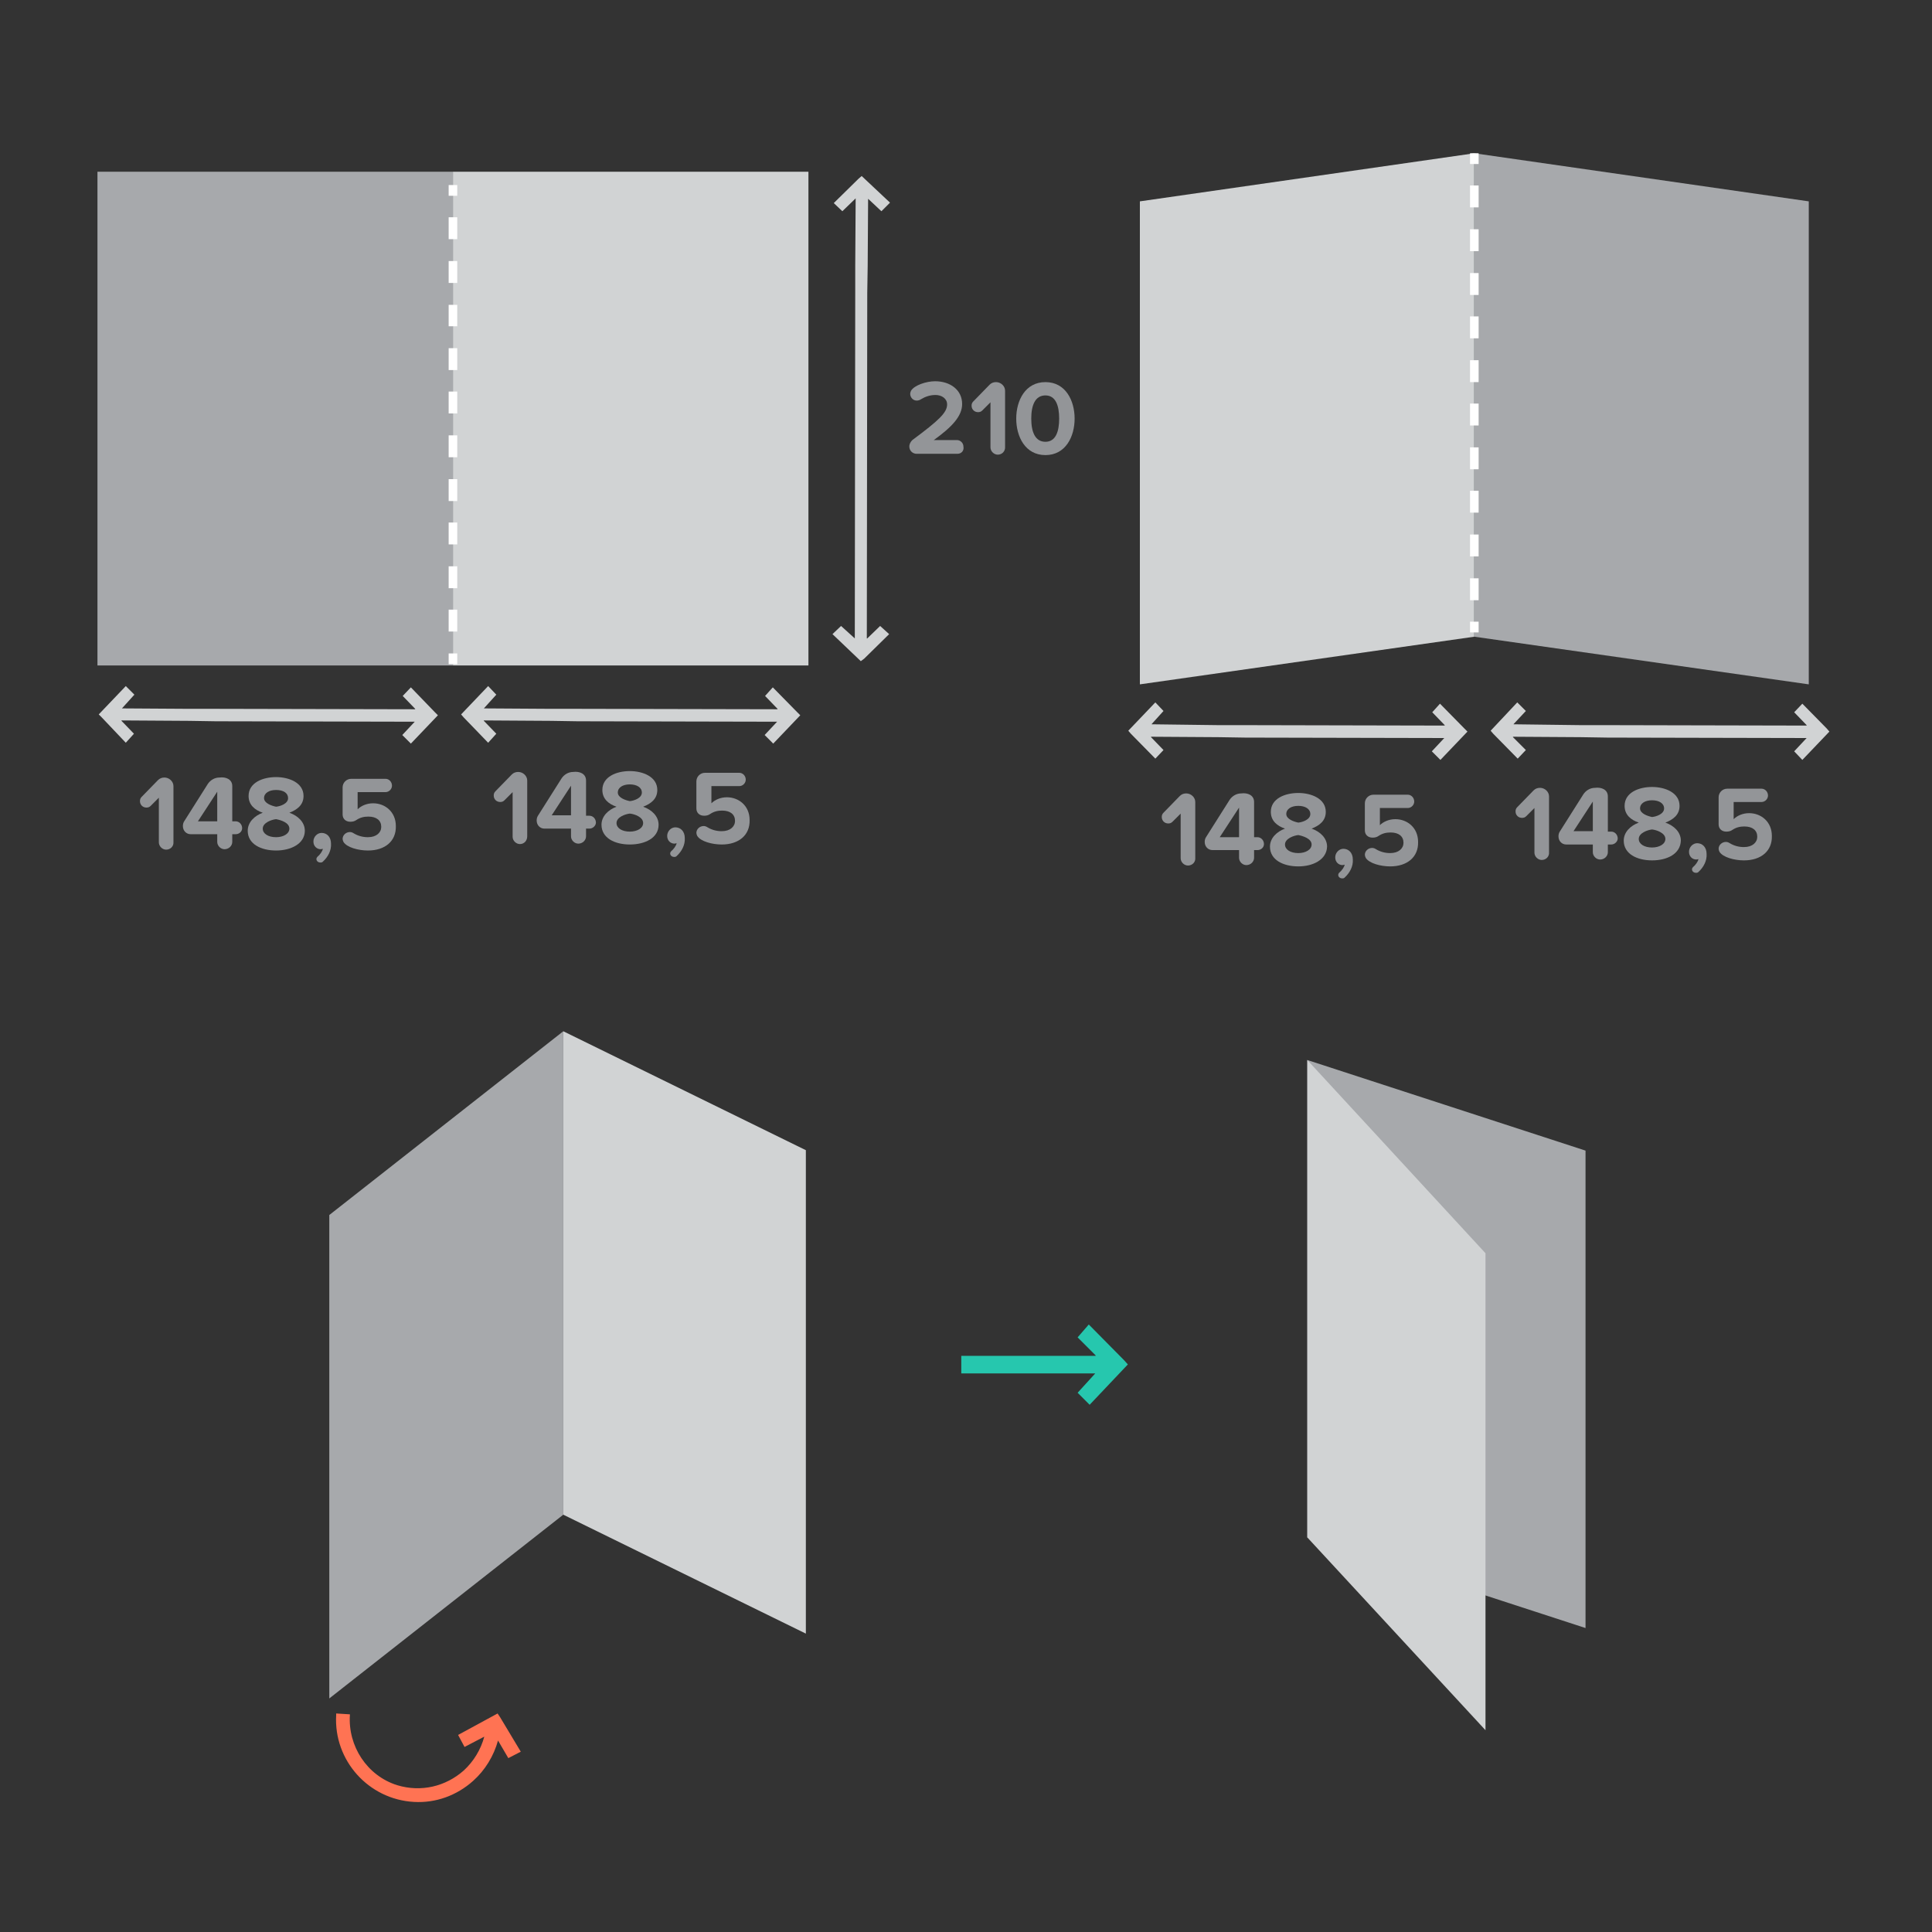
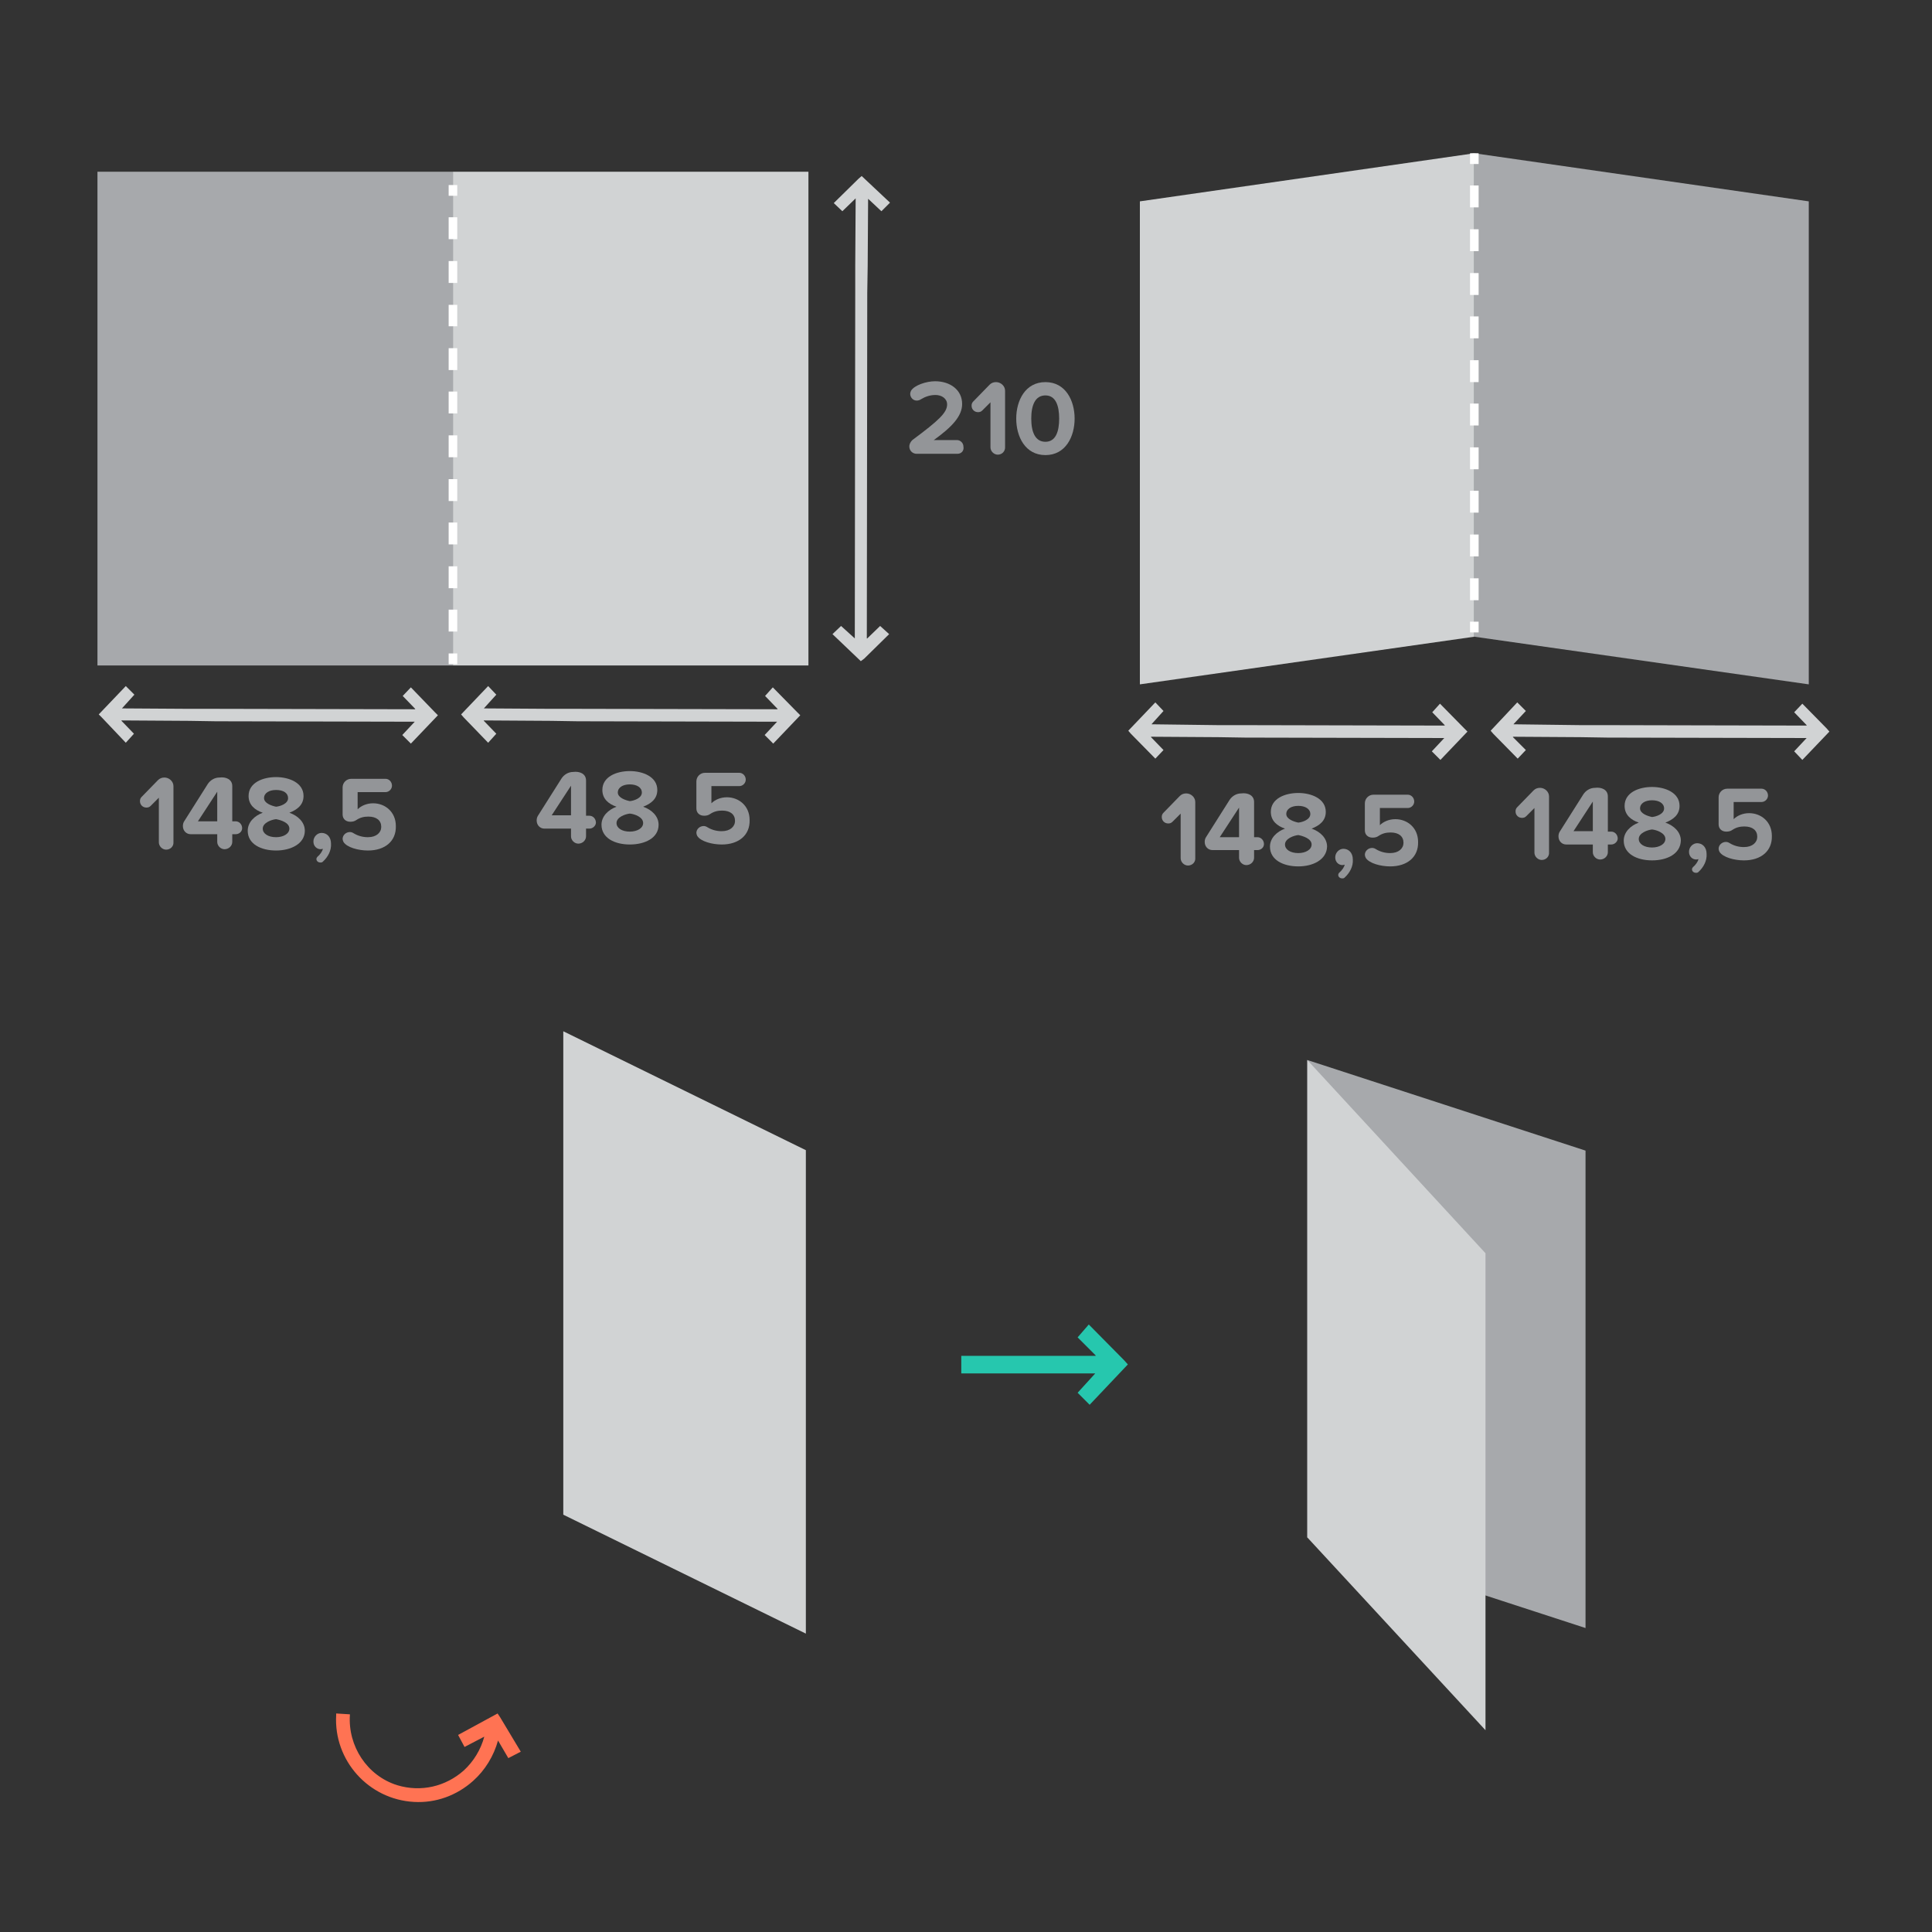
<svg xmlns="http://www.w3.org/2000/svg" version="1.1" id="Layer_1" x="0px" y="0px" viewBox="0 0 450 450" enable-background="new 0 0 450 450" xml:space="preserve">
  <rect x="0" y="0" width="450" height="450" fill="#333333" stroke="none" />
  <rect x="22.7" y="40" fill="#A7A9AC" width="82.8" height="115" />
  <rect x="105.5" y="40" fill="#D1D3D4" width="82.8" height="115" />
  <polygon fill="#D1D3D4" points="343.4,148.3 265.5,159.4 265.5,46.9 343.4,35.7 " />
  <polygon fill="#A7A9AC" points="421.3,159.4 343.4,148.3 343.4,35.7 421.3,46.9 " />
-   <polygon fill="#A7A9AC" points="131.2,352.8 76.7,395.6 76.7,283 131.2,240.2 " />
  <polygon fill="#D1D3D4" points="187.7,380.5 131.2,352.8 131.2,240.2 187.7,267.9 " />
  <polygon fill="#A7A9AC" points="369.3,379.2 304.5,358.1 304.5,246.9 369.3,268 " />
  <path fill="#FF7353" d="M108.2,406.9l4.6-2.4c-0.8,3-2.5,5.8-4.8,7.9c-4.2,3.7-9.9,5.1-15.5,3.4c-7-2.2-11.5-9.1-11-16.4l0-0.1  c0,0,0,0,0,0l-3.2-0.2l0,0.4c-0.6,10.5,7.5,19.6,18.1,20.2c5.1,0.3,10-1.5,13.8-4.9c2.8-2.5,4.8-5.8,5.8-9.4l2.4,4.1l2.9-1.5l-4.8-8  l-0.6-0.9l-9.2,5L108.2,406.9z" />
  <polygon fill="#26C7AE" points="261.8,316.8 253.6,308.5 251,311.5 255.2,315.7 255.2,315.8 223.9,315.8 223.9,319.9 255.1,319.9   251,324.4 253.8,327.2 262.7,317.8 " />
  <polygon fill="#D1D3D4" points="101.3,165.9 95.7,160.1 93.8,162.1 96.7,165.1 96.7,165.2 50.3,165.1 44.1,165.1 28.4,165   31.3,161.8 29.3,159.8 23,166.4 23.7,167.1 29.3,173 31.2,170.9 28.3,167.9 28.3,167.8 44.1,167.9 50.3,168 96.6,168.1 93.7,171.2   95.7,173.2 102,166.6 " />
  <polygon fill="#D1D3D4" points="185.7,165.9 180,160.1 178.2,162.1 181.1,165.1 181.1,165.2 134.6,165.1 128.4,165.1 112.7,165   115.6,161.8 113.7,159.8 107.4,166.4 108,167.1 113.7,173 115.6,170.9 112.7,167.9 112.7,167.8 128.4,167.9 134.6,168 181,168.1   178.1,171.2 180.1,173.2 186.4,166.6 " />
  <polygon fill="#D1D3D4" points="201.3,153.4 207.1,147.7 205,145.8 202,148.7 201.9,148.7 202,68.2 202.1,62 202.2,46.3 205.3,49.2   207.3,47.2 200.7,41 200,41.6 194.2,47.3 196.2,49.2 199.2,46.3 199.3,46.2 199.2,62 199.2,68.2 199.1,148.7 195.9,145.8   193.9,147.7 200.5,154 " />
  <g>
    <path fill="#939598" d="M223,105.7h-9.5c-0.9,0-1.7-0.7-1.7-1.7c0-0.6,0.3-1.1,0.7-1.5c6.2-4.6,8.1-6.4,8.1-8.3   c0-1.4-1.3-2.2-2.7-2.2c-1.3,0-2.4,0.4-3.4,1c-0.3,0.2-0.6,0.3-1,0.3c-0.8,0-1.5-0.7-1.5-1.6c0-0.2,0.1-0.5,0.2-0.7   c0.8-1.3,3.6-2.2,5.6-2.2c3.5,0,6.3,2,6.3,5.3c0,2.8-2.3,5.3-6.6,8.4h5.4c0.8,0,1.5,0.7,1.5,1.5C224.6,105,223.9,105.7,223,105.7z" />
    <path fill="#939598" d="M232.4,105.9c-0.9,0-1.7-0.8-1.7-1.7V93.7l-1.9,1.9c-0.3,0.3-0.6,0.4-1,0.4c-0.8,0-1.5-0.6-1.5-1.5   c0-0.4,0.1-0.7,0.4-1l3.8-3.9c0.4-0.4,0.9-0.6,1.5-0.6c1.1,0,2.1,0.9,2.1,2v13C234.2,105.1,233.4,105.9,232.4,105.9z" />
    <path fill="#939598" d="M243.5,106c-4.7,0-6.8-4.3-6.8-8.5s2.1-8.5,6.8-8.5c4.7,0,6.8,4.3,6.8,8.5S248.2,106,243.5,106z    M243.5,92.1c-2.4,0-3.3,2.3-3.3,5.4s0.9,5.4,3.3,5.4c2.4,0,3.2-2.4,3.2-5.4S245.9,92.1,243.5,92.1z" />
  </g>
  <g>
    <path fill="#939598" d="M38.7,197.9c-0.9,0-1.7-0.8-1.7-1.7v-10.4l-1.9,1.9c-0.3,0.3-0.6,0.4-1,0.4c-0.8,0-1.5-0.6-1.5-1.5   c0-0.4,0.1-0.7,0.4-1l3.8-3.9c0.4-0.4,0.9-0.6,1.5-0.6c1.1,0,2.1,0.9,2.1,2v13C40.5,197.1,39.7,197.9,38.7,197.9z" />
    <path fill="#939598" d="M54.9,194.3h-0.8v1.8c0,0.9-0.8,1.7-1.8,1.7c-0.9,0-1.7-0.8-1.7-1.7v-1.8h-6.2c-1,0-1.8-0.8-1.8-1.9   c0-0.4,0.1-0.8,0.3-1.1l5.5-8.7c0.6-0.9,1.6-1.5,2.7-1.5c1.5-0.2,3,0.4,3,2v8.2h0.8c0.8,0,1.5,0.7,1.5,1.6   C56.4,193.7,55.7,194.3,54.9,194.3z M50.6,184.4l-4.5,6.9h4.5V184.4z" />
    <path fill="#939598" d="M64.3,198.1c-3.5,0-6.6-1.5-6.6-4.6c0-2,1.6-3.5,3.5-4.2c-1.8-0.6-3.3-1.8-3.3-3.9c0-3.1,3.3-4.4,6.4-4.4   c3,0,6.4,1.3,6.4,4.4c0,2.1-1.5,3.2-3.3,3.9c2,0.7,3.6,2.2,3.6,4.2C71,196.5,67.8,198.1,64.3,198.1z M64.3,190.8   c-1,0.1-3.1,0.8-3.1,2.2c0,1.2,1.3,2,3.1,2c1.7,0,3.1-0.8,3.1-2C67.4,191.6,65.4,191,64.3,190.8z M64.3,184c-1.6,0-2.8,0.7-2.8,1.9   c0,1.2,1.8,1.8,2.8,2c1-0.1,2.8-0.7,2.8-2C67.1,184.7,66,184,64.3,184z" />
    <path fill="#939598" d="M75.2,200.7c-0.2,0.2-0.4,0.2-0.6,0.2c-0.4,0-0.9-0.3-0.9-0.8c0-0.2,0.1-0.4,0.2-0.5   c0.6-0.5,1.2-1.3,1.3-1.9c-0.1,0-0.3,0.1-0.5,0.1c-0.9,0-1.7-0.7-1.7-1.8c0-1.1,0.9-2,1.9-2c1.2,0,2.2,0.9,2.2,2.5   C77.2,198.1,76.4,199.6,75.2,200.7z" />
    <path fill="#939598" d="M85.7,198.1c-2.2,0-4.9-0.7-5.7-2c-0.1-0.2-0.2-0.5-0.2-0.7c0-0.9,0.8-1.6,1.7-1.6c0.3,0,0.6,0.1,0.9,0.3   c1,0.6,2.1,0.9,3.3,0.9c2,0,3.1-1.1,3.1-2.4c0-1.5-1.1-2.4-3-2.4c-1,0-1.9,0.2-2.8,0.8c-0.4,0.3-0.9,0.4-1.4,0.4   c-1.1,0-1.8-0.7-1.8-1.7v-6.3c0-1.1,0.9-2,2-2h8c0.8,0,1.5,0.7,1.5,1.6c0,0.8-0.7,1.5-1.5,1.5h-6.5v4c0.8-0.8,2.1-1.4,3.6-1.4   c2.8,0,5.3,2,5.3,5.3C92.3,195.9,89.7,198.1,85.7,198.1z" />
  </g>
  <g>
-     <path fill="#939598" d="M121.1,196.6c-0.9,0-1.7-0.8-1.7-1.7v-10.4l-1.9,1.9c-0.3,0.3-0.6,0.4-1,0.4c-0.8,0-1.5-0.6-1.5-1.5   c0-0.4,0.1-0.7,0.4-1l3.8-3.9c0.4-0.4,0.9-0.6,1.5-0.6c1.1,0,2.1,0.9,2.1,2v13C122.8,195.8,122.1,196.6,121.1,196.6z" />
    <path fill="#939598" d="M137.3,193h-0.8v1.8c0,0.9-0.8,1.7-1.8,1.7c-0.9,0-1.7-0.8-1.7-1.7V193h-6.2c-1,0-1.8-0.8-1.8-1.9   c0-0.4,0.1-0.8,0.3-1.1l5.5-8.7c0.6-0.9,1.6-1.5,2.7-1.5c1.5-0.2,3,0.4,3,2v8.2h0.8c0.8,0,1.5,0.7,1.5,1.6   C138.8,192.3,138.1,193,137.3,193z M133,183l-4.5,6.9h4.5V183z" />
    <path fill="#939598" d="M146.7,196.7c-3.5,0-6.6-1.5-6.6-4.6c0-2,1.6-3.5,3.5-4.2c-1.8-0.6-3.3-1.8-3.3-3.9c0-3.1,3.3-4.4,6.4-4.4   c3,0,6.4,1.3,6.4,4.4c0,2.1-1.5,3.2-3.3,3.9c2,0.7,3.6,2.2,3.6,4.2C153.4,195.2,150.2,196.7,146.7,196.7z M146.7,189.5   c-1,0.1-3.1,0.8-3.1,2.2c0,1.2,1.3,2,3.1,2c1.7,0,3.1-0.8,3.1-2C149.8,190.3,147.8,189.6,146.7,189.5z M146.7,182.7   c-1.6,0-2.8,0.7-2.8,1.9c0,1.2,1.8,1.8,2.8,2c1-0.1,2.8-0.7,2.8-2C149.5,183.4,148.3,182.7,146.7,182.7z" />
-     <path fill="#939598" d="M157.6,199.4c-0.2,0.2-0.4,0.2-0.6,0.2c-0.4,0-0.9-0.3-0.9-0.8c0-0.2,0.1-0.4,0.2-0.5   c0.6-0.5,1.2-1.3,1.3-1.9c-0.1,0-0.3,0.1-0.5,0.1c-0.9,0-1.7-0.7-1.7-1.8c0-1.1,0.9-2,1.9-2c1.2,0,2.2,0.9,2.2,2.5   C159.6,196.8,158.8,198.3,157.6,199.4z" />
    <path fill="#939598" d="M168.1,196.7c-2.2,0-4.9-0.7-5.7-2c-0.1-0.2-0.2-0.5-0.2-0.7c0-0.9,0.8-1.6,1.7-1.6c0.3,0,0.6,0.1,0.9,0.3   c1,0.6,2.1,0.9,3.3,0.9c2,0,3.1-1.1,3.1-2.4c0-1.5-1.1-2.4-3-2.4c-1,0-1.9,0.2-2.8,0.8c-0.4,0.3-0.9,0.4-1.4,0.4   c-1.1,0-1.8-0.7-1.8-1.7v-6.3c0-1.1,0.9-2,2-2h8c0.8,0,1.5,0.7,1.5,1.6c0,0.8-0.7,1.5-1.5,1.5h-6.5v4c0.8-0.8,2.1-1.4,3.6-1.4   c2.8,0,5.3,2,5.3,5.3C174.7,194.5,172.1,196.7,168.1,196.7z" />
  </g>
  <g>
    <path fill="#939598" d="M276.7,201.6c-0.9,0-1.7-0.8-1.7-1.7v-10.4l-1.9,1.9c-0.3,0.3-0.6,0.4-1,0.4c-0.8,0-1.5-0.6-1.5-1.5   c0-0.4,0.1-0.7,0.4-1l3.8-3.9c0.4-0.4,0.9-0.6,1.5-0.6c1.1,0,2.1,0.9,2.1,2v13C278.5,200.8,277.7,201.6,276.7,201.6z" />
    <path fill="#939598" d="M292.9,198h-0.8v1.8c0,0.9-0.8,1.7-1.8,1.7c-0.9,0-1.7-0.8-1.7-1.7V198h-6.2c-1,0-1.8-0.8-1.8-1.9   c0-0.4,0.1-0.8,0.3-1.1l5.5-8.7c0.6-0.9,1.6-1.5,2.7-1.5c1.5-0.2,3,0.4,3,2v8.2h0.8c0.8,0,1.5,0.7,1.5,1.6   C294.4,197.4,293.7,198,292.9,198z M288.6,188.1l-4.5,6.9h4.5V188.1z" />
    <path fill="#939598" d="M302.4,201.8c-3.5,0-6.6-1.5-6.6-4.6c0-2,1.6-3.5,3.5-4.2c-1.8-0.6-3.3-1.8-3.3-3.9c0-3.1,3.3-4.4,6.4-4.4   c3,0,6.4,1.3,6.4,4.4c0,2.1-1.5,3.2-3.3,3.9c2,0.7,3.6,2.2,3.6,4.2C309,200.2,305.9,201.8,302.4,201.8z M302.4,194.5   c-1,0.1-3.1,0.8-3.1,2.2c0,1.2,1.3,2,3.1,2c1.7,0,3.1-0.8,3.1-2C305.5,195.3,303.4,194.7,302.4,194.5z M302.4,187.7   c-1.6,0-2.8,0.7-2.8,1.9c0,1.2,1.8,1.8,2.8,2c1-0.1,2.8-0.7,2.8-2C305.2,188.4,304,187.7,302.4,187.7z" />
    <path fill="#939598" d="M313.2,204.4c-0.2,0.2-0.4,0.2-0.6,0.2c-0.4,0-0.9-0.3-0.9-0.8c0-0.2,0.1-0.4,0.2-0.5   c0.6-0.5,1.2-1.3,1.3-1.9c-0.1,0-0.3,0.1-0.5,0.1c-0.9,0-1.7-0.7-1.7-1.8c0-1.1,0.9-2,1.9-2c1.2,0,2.2,0.9,2.2,2.5   C315.2,201.8,314.4,203.3,313.2,204.4z" />
    <path fill="#939598" d="M323.8,201.8c-2.2,0-4.9-0.7-5.7-2c-0.1-0.2-0.2-0.5-0.2-0.7c0-0.9,0.8-1.6,1.7-1.6c0.3,0,0.6,0.1,0.9,0.3   c1,0.6,2.1,0.9,3.3,0.9c2,0,3.1-1.1,3.1-2.4c0-1.5-1.1-2.4-3-2.4c-1,0-1.9,0.2-2.8,0.8c-0.4,0.3-0.9,0.4-1.4,0.4   c-1.1,0-1.8-0.7-1.8-1.7v-6.3c0-1.1,0.9-2,2-2h8c0.8,0,1.5,0.7,1.5,1.6c0,0.8-0.7,1.5-1.5,1.5h-6.5v4c0.8-0.8,2.1-1.4,3.6-1.4   c2.8,0,5.3,2,5.3,5.3C330.4,199.6,327.8,201.8,323.8,201.8z" />
  </g>
  <g>
    <path fill="#939598" d="M359.1,200.3c-0.9,0-1.7-0.8-1.7-1.7v-10.4l-1.9,1.9c-0.3,0.3-0.6,0.4-1,0.4c-0.8,0-1.5-0.6-1.5-1.5   c0-0.4,0.1-0.7,0.4-1l3.8-3.9c0.4-0.4,0.9-0.6,1.5-0.6c1.1,0,2.1,0.9,2.1,2v13C360.9,199.5,360.1,200.3,359.1,200.3z" />
    <path fill="#939598" d="M375.3,196.7h-0.8v1.8c0,0.9-0.8,1.7-1.8,1.7c-0.9,0-1.7-0.8-1.7-1.7v-1.8h-6.2c-1,0-1.8-0.8-1.8-1.9   c0-0.4,0.1-0.8,0.3-1.1l5.5-8.7c0.6-0.9,1.6-1.5,2.7-1.5c1.5-0.2,3,0.4,3,2v8.2h0.8c0.8,0,1.5,0.7,1.5,1.6   C376.8,196,376.1,196.7,375.3,196.7z M371,186.7l-4.5,6.9h4.5V186.7z" />
    <path fill="#939598" d="M384.8,200.4c-3.5,0-6.6-1.5-6.6-4.6c0-2,1.6-3.5,3.5-4.2c-1.8-0.6-3.3-1.8-3.3-3.9c0-3.1,3.3-4.4,6.4-4.4   c3,0,6.4,1.3,6.4,4.4c0,2.1-1.5,3.2-3.3,3.9c2,0.7,3.6,2.2,3.6,4.2C391.4,198.9,388.3,200.4,384.8,200.4z M384.8,193.2   c-1,0.1-3.1,0.8-3.1,2.2c0,1.2,1.3,2,3.1,2c1.7,0,3.1-0.8,3.1-2C387.9,194,385.8,193.3,384.8,193.2z M384.8,186.4   c-1.6,0-2.8,0.7-2.8,1.9c0,1.2,1.8,1.8,2.8,2c1-0.1,2.8-0.7,2.8-2C387.6,187.1,386.4,186.4,384.8,186.4z" />
    <path fill="#939598" d="M395.6,203.1c-0.2,0.2-0.4,0.2-0.6,0.2c-0.4,0-0.9-0.3-0.9-0.8c0-0.2,0.1-0.4,0.2-0.5   c0.6-0.5,1.2-1.3,1.3-1.9c-0.1,0-0.3,0.1-0.5,0.1c-0.9,0-1.7-0.7-1.7-1.8c0-1.1,0.9-2,1.9-2c1.2,0,2.2,0.9,2.2,2.5   C397.6,200.5,396.8,202,395.6,203.1z" />
    <path fill="#939598" d="M406.2,200.4c-2.2,0-4.9-0.7-5.7-2c-0.1-0.2-0.2-0.5-0.2-0.7c0-0.9,0.8-1.6,1.7-1.6c0.3,0,0.6,0.1,0.9,0.3   c1,0.6,2.1,0.9,3.3,0.9c2,0,3.1-1.1,3.1-2.4c0-1.5-1.1-2.4-3-2.4c-1,0-1.9,0.2-2.8,0.8c-0.4,0.3-0.9,0.4-1.4,0.4   c-1.1,0-1.8-0.7-1.8-1.7v-6.3c0-1.1,0.9-2,2-2h8c0.8,0,1.5,0.7,1.5,1.6c0,0.8-0.7,1.5-1.5,1.5h-6.5v4c0.8-0.8,2.1-1.4,3.6-1.4   c2.8,0,5.3,2,5.3,5.3C412.8,198.2,410.2,200.4,406.2,200.4z" />
  </g>
  <polygon fill="#D1D3D4" points="341.1,169.7 335.4,163.9 333.6,165.9 336.5,168.9 336.5,169 290,168.9 283.8,168.9 268.2,168.7   271,165.6 269.1,163.6 262.8,170.2 263.4,170.9 269.1,176.7 271,174.7 268.1,171.7 268.1,171.6 283.8,171.7 290,171.8 336.4,171.9   333.5,175 335.5,177 341.8,170.4 " />
  <polygon fill="#D1D3D4" points="425.5,169.7 419.8,163.9 417.9,165.9 420.8,168.9 420.8,169 374.4,168.9 368.2,168.9 352.5,168.7   355.4,165.6 353.4,163.6 347.2,170.2 347.8,170.9 353.5,176.7 355.4,174.7 352.4,171.7 352.4,171.6 368.2,171.7 374.4,171.8   420.8,171.9 417.9,175 419.8,177 426.1,170.4 " />
  <g>
    <rect x="104.5" y="43.1" fill="#FFFFFF" width="2" height="2.5" />
    <path fill="#FFFFFF" d="M106.5,147.1h-2v-5.1h2V147.1z M106.5,137h-2v-5.1h2V137z M106.5,126.8h-2v-5.1h2V126.8z M106.5,116.7h-2   v-5.1h2V116.7z M106.5,106.5h-2v-5.1h2V106.5z M106.5,96.3h-2v-5.1h2V96.3z M106.5,86.2h-2v-5.1h2V86.2z M106.5,76h-2V71h2V76z    M106.5,65.9h-2v-5.1h2V65.9z M106.5,55.7h-2v-5.1h2V55.7z" />
    <rect x="104.5" y="152.2" fill="#FFFFFF" width="2" height="2.5" />
  </g>
  <g>
    <rect x="342.4" y="35.7" fill="#FFFFFF" width="2" height="2.5" />
    <path fill="#FFFFFF" d="M344.4,139.8h-2v-5.1h2V139.8z M344.4,129.6h-2v-5.1h2V129.6z M344.4,119.4h-2v-5.1h2V119.4z M344.4,109.3   h-2v-5.1h2V109.3z M344.4,99.1h-2V94h2V99.1z M344.4,89h-2v-5.1h2V89z M344.4,78.8h-2v-5.1h2V78.8z M344.4,68.7h-2v-5.1h2V68.7z    M344.4,58.5h-2v-5.1h2V58.5z M344.4,48.3h-2v-5.1h2V48.3z" />
    <rect x="342.4" y="144.8" fill="#FFFFFF" width="2" height="2.5" />
  </g>
  <polygon fill="#D1D3D4" points="304.5,358.1 346,403 346,291.9 304.5,246.9 " />
</svg>